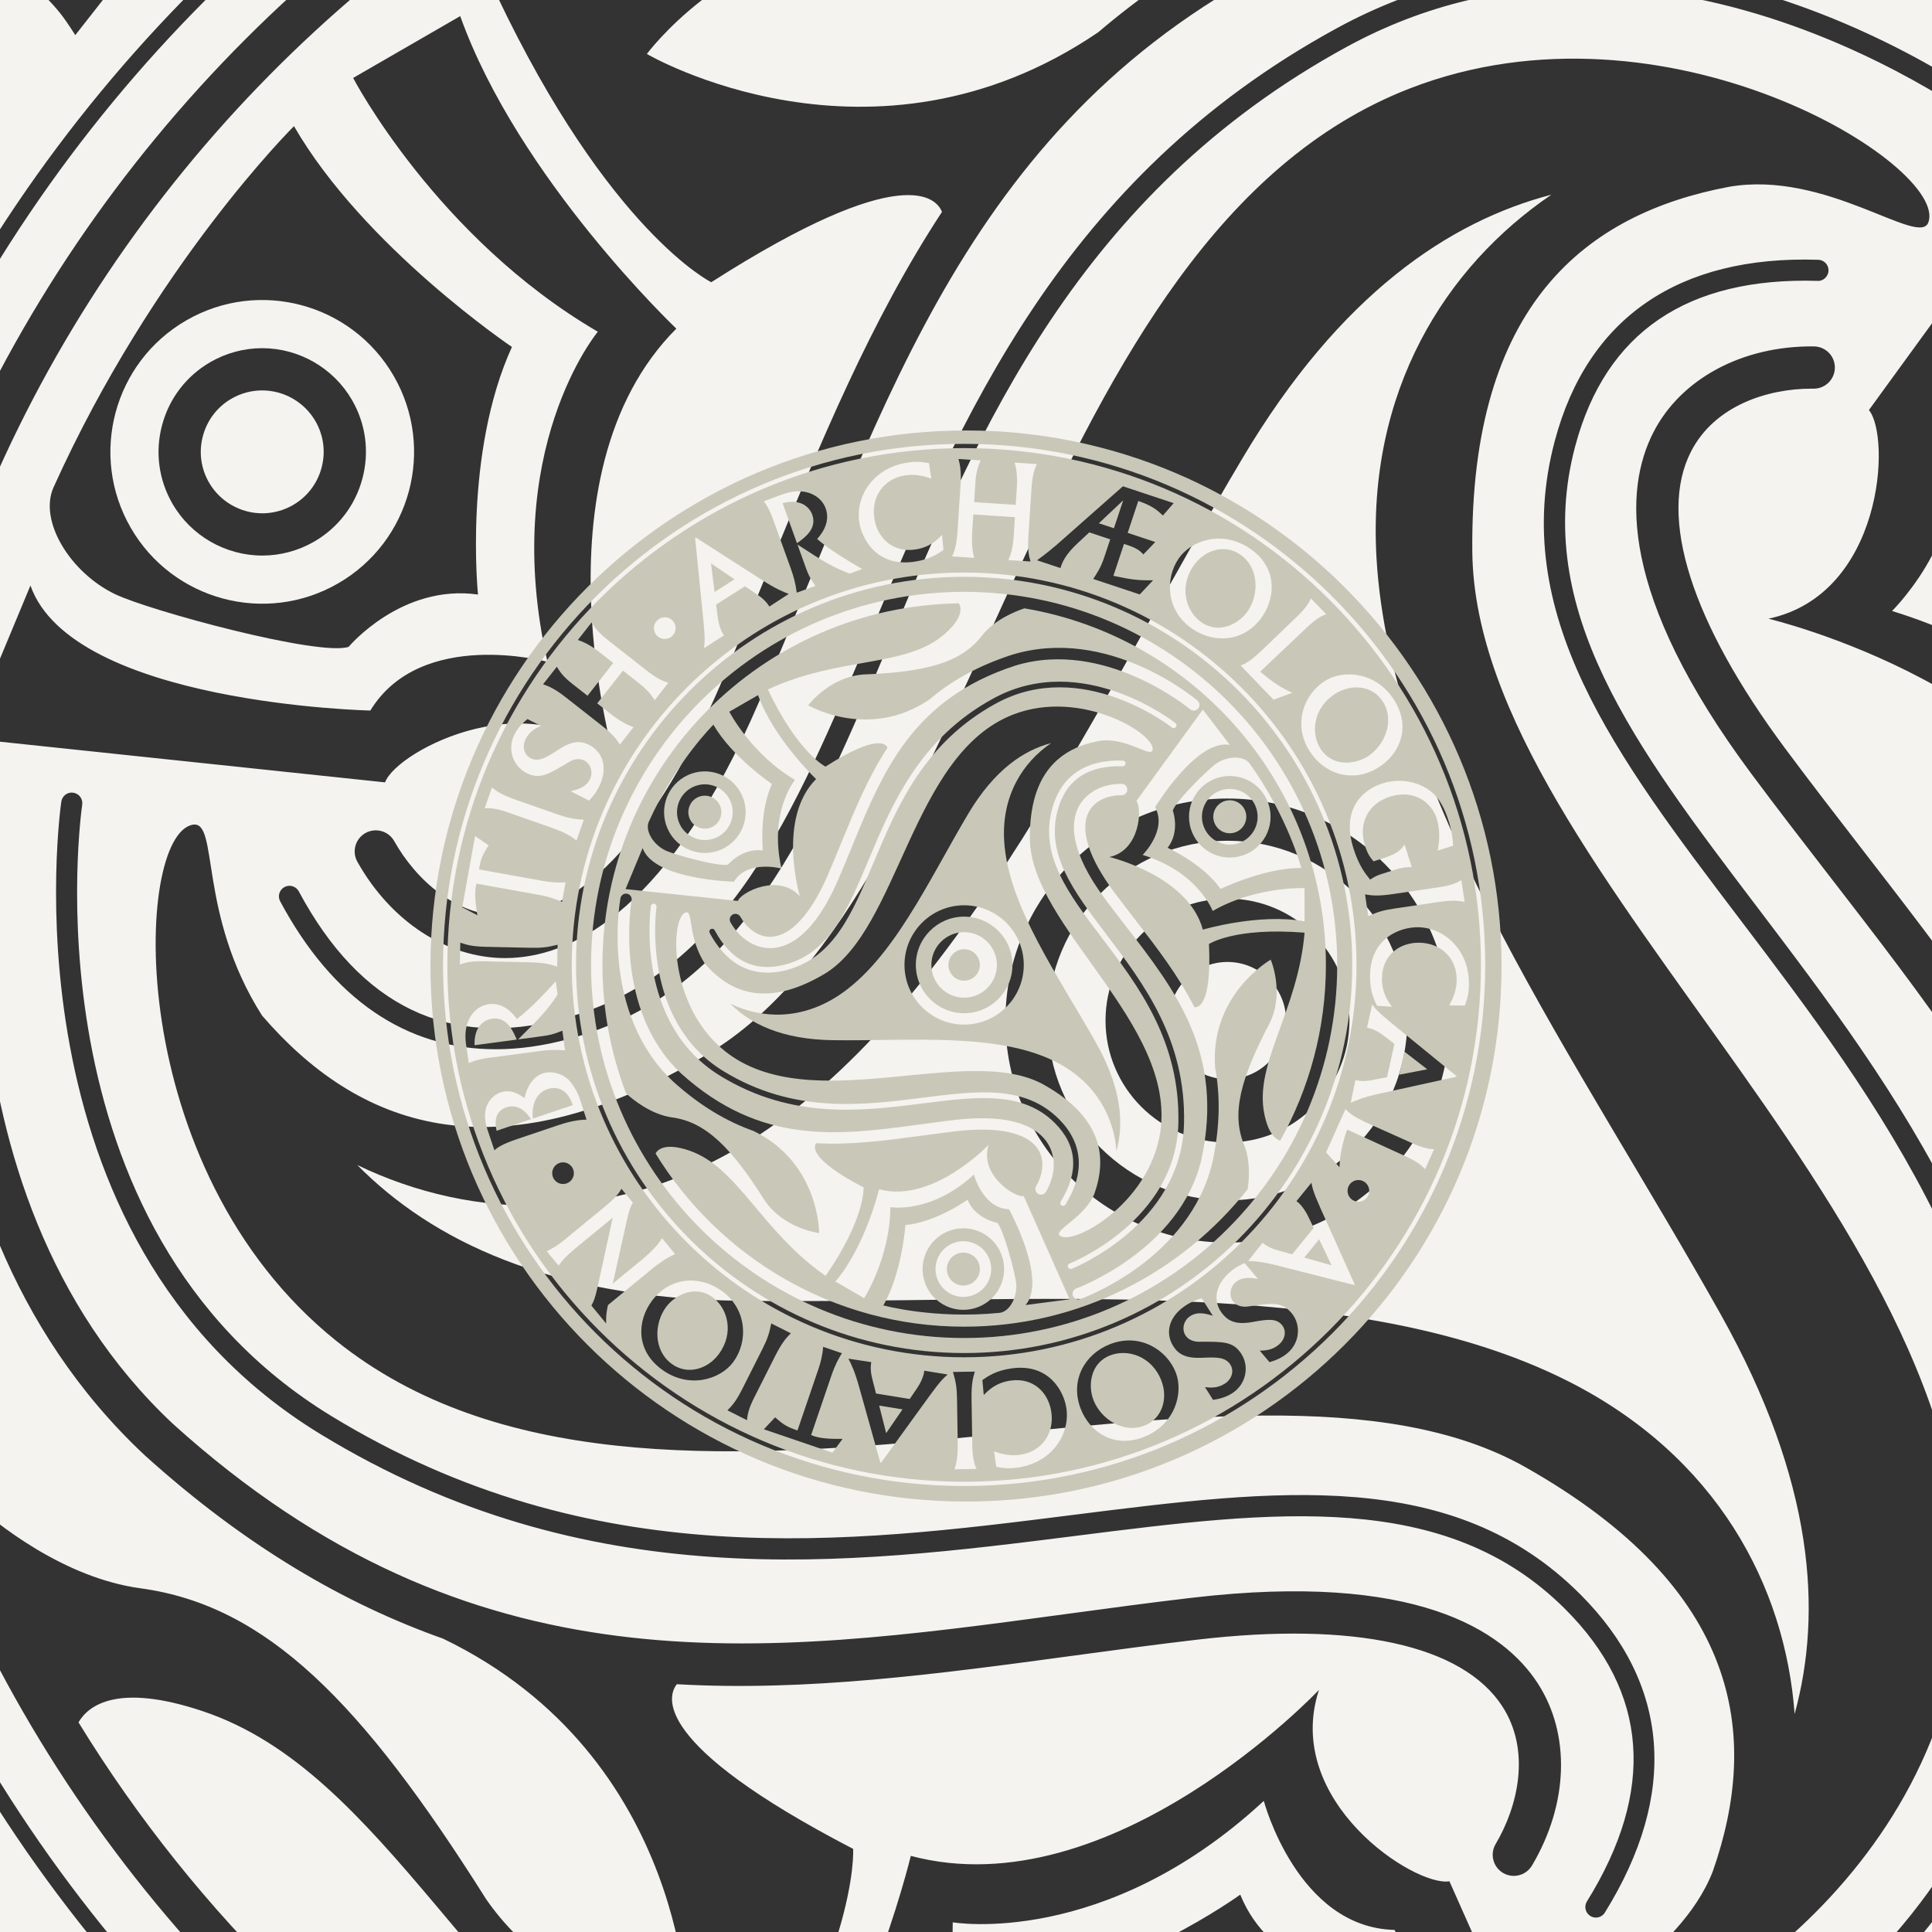
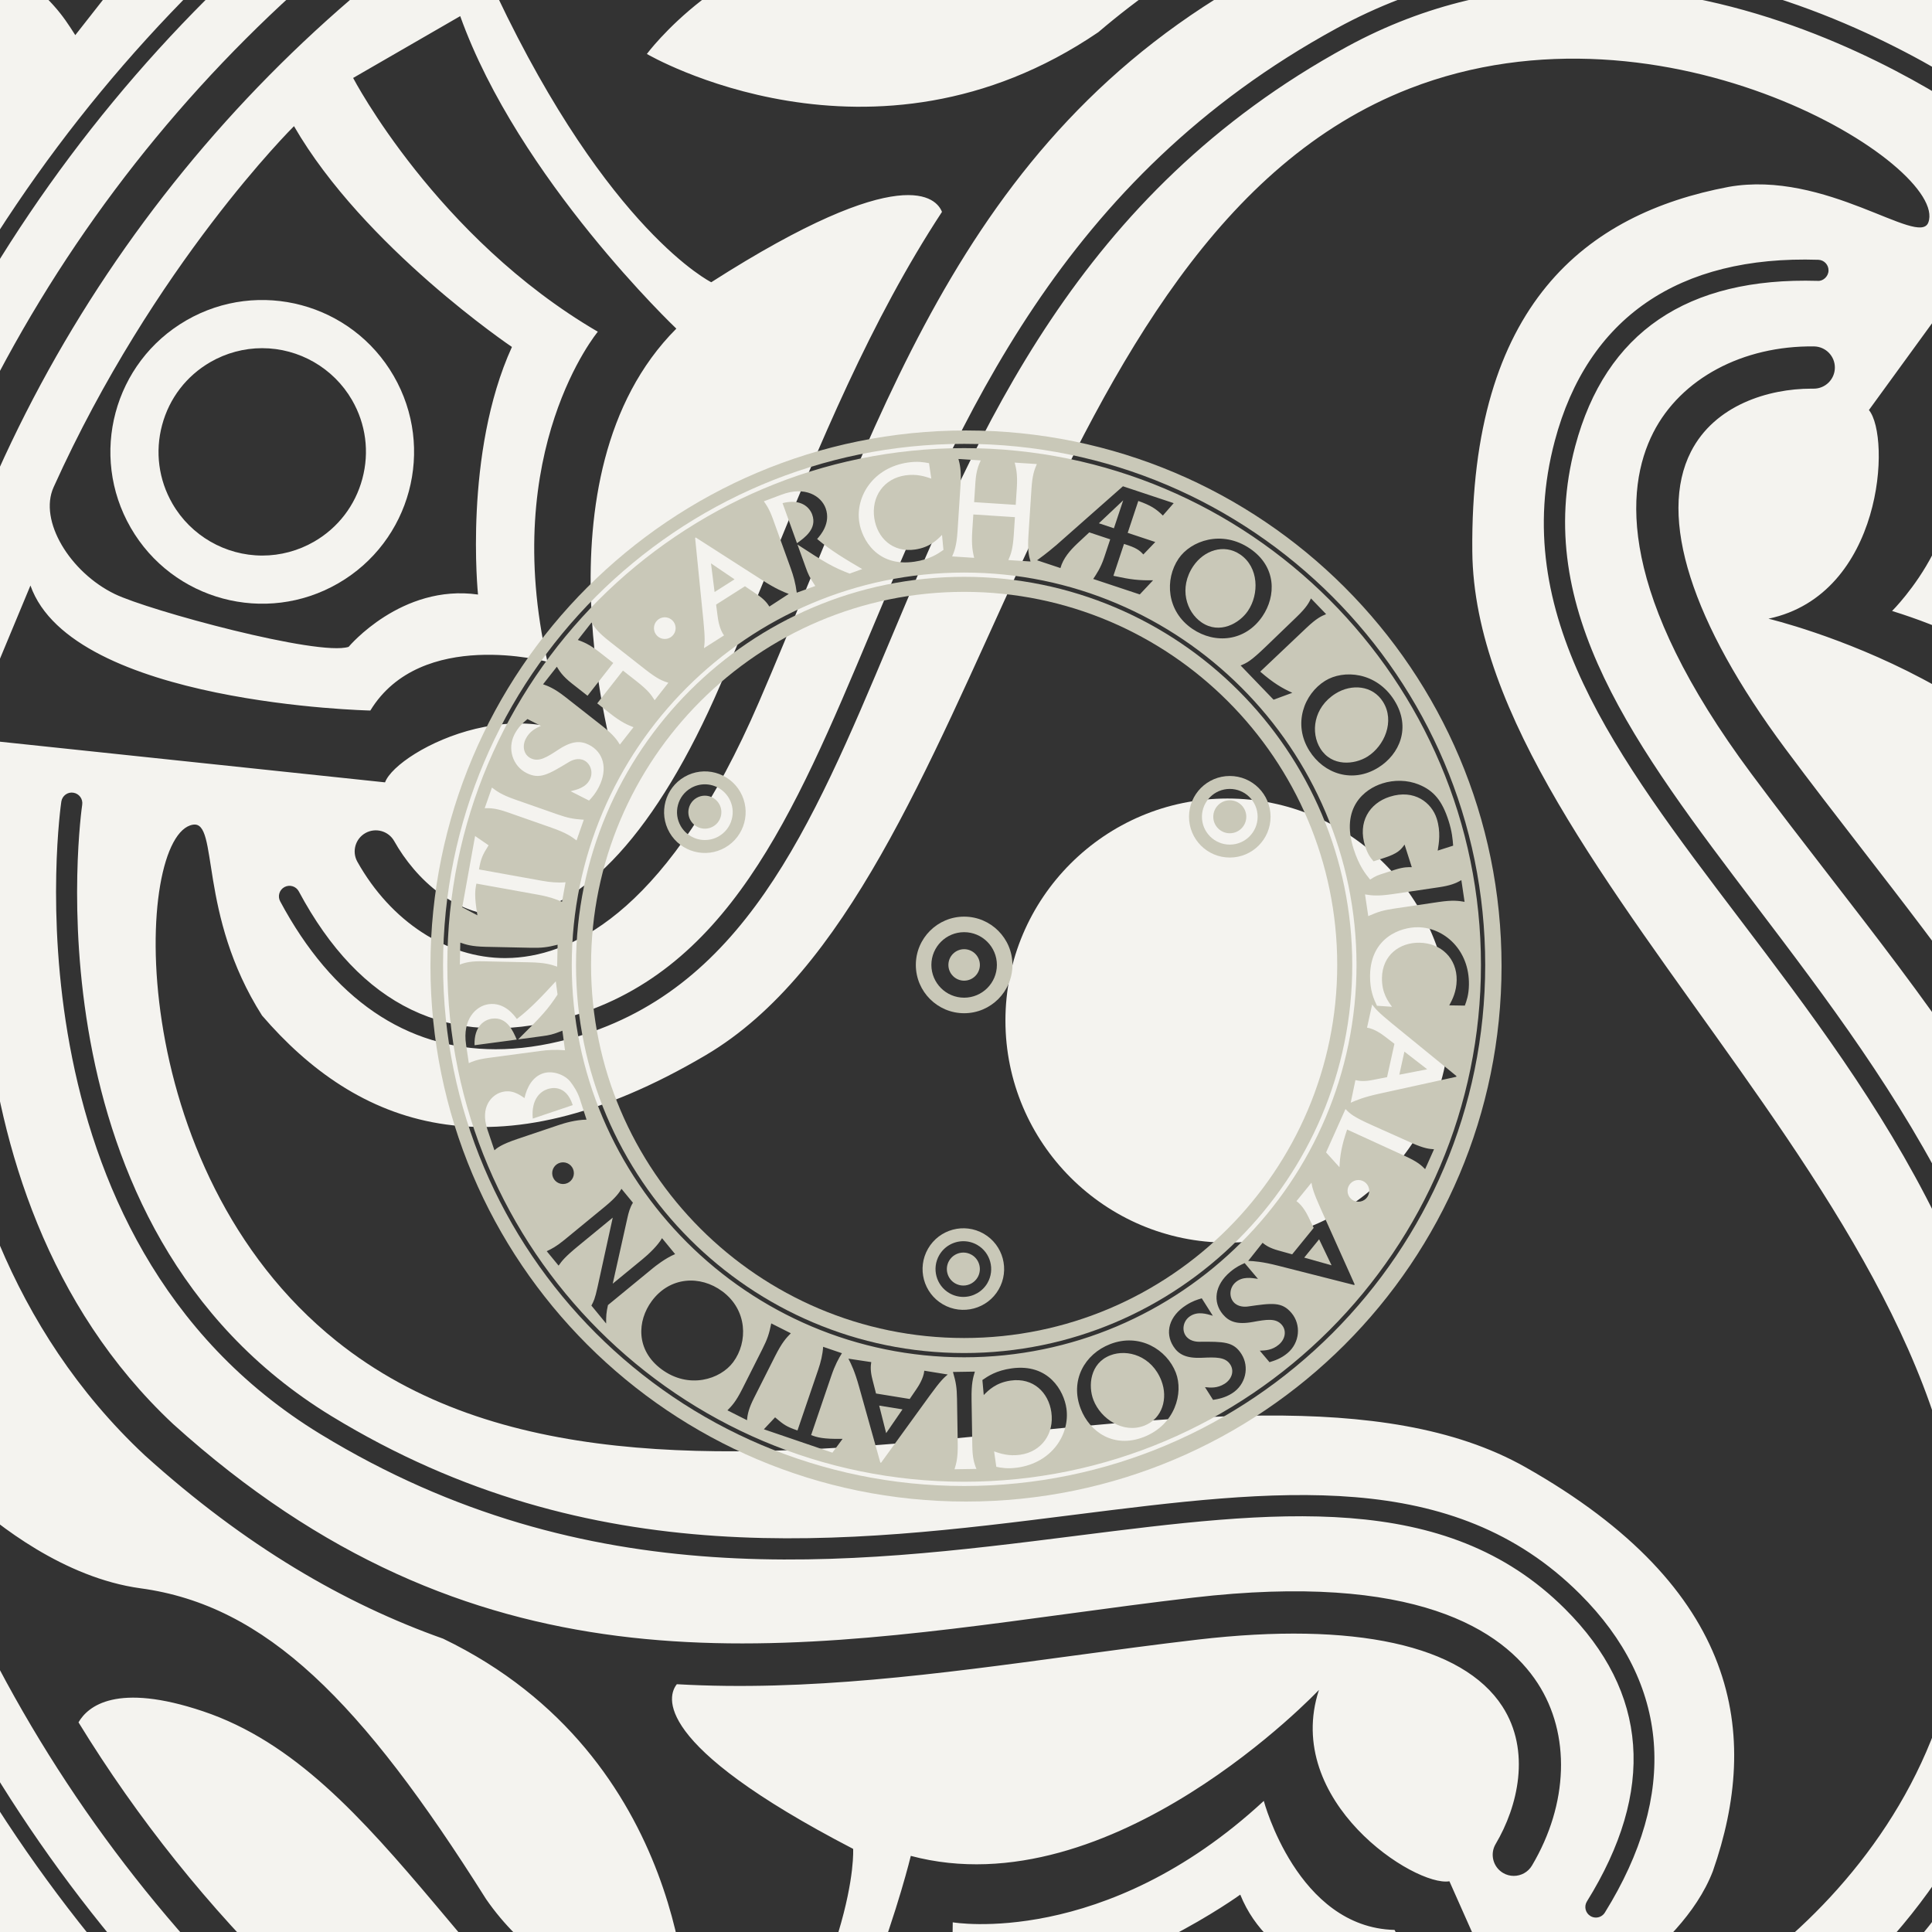
<svg xmlns="http://www.w3.org/2000/svg" viewBox="0 0 212.598 212.598">
  <rect x="0" y="0" width="212.598" height="212.598" fill="#333333" stroke="none" />
  <defs>
    <style>.cls-1{fill:#f4f3ef;}.cls-2{fill:#c9c8b8;}</style>
  </defs>
  <g id="Layer_3_copy">
    <path class="cls-1" d="M37.211,64.194c7.991-4.614,10.728-14.833,6.114-22.822-4.614-7.994-14.831-10.733-22.822-6.118-7.992,4.614-10.728,14.833-6.115,22.824,4.614,7.991,14.831,10.729,22.823,6.116ZM17.838,46.772c.788-2.946,2.677-5.406,5.315-6.929,1.733-1,3.701-1.529,5.693-1.529,4.067,0,7.858,2.186,9.89,5.707,1.524,2.637,1.929,5.711,1.139,8.656-.788,2.945-2.676,5.404-5.314,6.928-1.732,1-3.701,1.529-5.694,1.529-4.067,0-7.857-2.186-9.889-5.705-1.524-2.638-1.929-5.713-1.14-8.657Z" />
-     <path class="cls-1" d="M28.867,56.485c1.178,0,2.343-.313,3.37-.906,1.562-.903,2.681-2.361,3.147-4.106.468-1.745.228-3.566-.674-5.129-1.205-2.087-3.453-3.383-5.865-3.383-1.178,0-2.342.313-3.369.907-1.563.902-2.681,2.361-3.149,4.105-.468,1.745-.228,3.568.675,5.131,1.204,2.084,3.452,3.38,5.864,3.38Z" />
    <path class="cls-1" d="M-3.44,164.923c3.065,2.781,10.45,8.702,18.911,9.856,13.812,1.881,24.283,12.402,38.015,34.194,7.96,11.537,22.187,13.172,22.187,13.172,0,0,.199-28.744-26.914-41.826-10.846-3.844-21.752-10.175-32.842-20.189C-13.871,132.238-6.079,86.917-5.732,85.002c.229-1.263,1.439-2.098,2.698-1.873,1.262.227,2.101,1.435,1.876,2.698-.081.445-7.665,44.771,20.219,70.883,32.945,29.746,64.698,25.444,98.315,20.89,4.607-.624,9.239-1.252,13.896-1.794,24.451-2.85,34.133,3.556,37.943,9.429,3.629,5.595,3.385,13.277-.636,20.05-.435.732-1.207,1.138-2.001,1.138-.404,0-.812-.103-1.184-.325-1.103-.655-1.466-2.082-.812-3.184,2.439-4.11,3.913-10.246.733-15.149-4.375-6.746-16.278-9.351-33.505-7.344-4.63.54-9.231,1.163-13.811,1.784-14.76,2-29.171,3.942-43.52,3.126-.981,1.236-2.986,6.507,19.4,18.119,0,0,.813,12.532-15.559,36.238-26.522-18.496-35.928-44.645-55.976-51.377-9.515-3.196-12.672-.568-13.706,1.216,26.075,42.536,72.992,70.974,126.433,70.974,47.032,0,88.985-22.05,116.153-56.322.706-4.725,1.091-11.927-1.477-18.212-5.274-12.902-1.402-27.233,10.604-50.019,6.014-12.663.318-25.799.318-25.799,0,0-24.993,14.197-22.769,44.215,2.095,11.316,2.067,23.928-1.06,38.544-9.263,39.74-52.408,55.652-54.241,56.309-.259.093-.524.136-.785.136-.953,0-1.845-.59-2.187-1.535-.433-1.207.193-2.54,1.401-2.976.424-.151,42.604-15.743,51.277-52.949,9.289-43.407-10.313-68.755-31.07-95.593-2.843-3.677-5.7-7.372-8.499-11.133-14.696-19.753-13.987-31.336-10.806-37.574,3.031-5.94,9.845-9.567,17.683-9.474,1.284.016,2.312,1.069,2.296,2.353-.015,1.273-1.053,2.296-2.324,2.296-.08.001-.169-.001-.254-.001-4.742,0-10.647,1.816-13.26,6.938-3.653,7.161.038,18.77,10.393,32.688,2.782,3.739,5.622,7.411,8.447,11.065,9.115,11.784,18.005,23.296,24.472,36.131,1.563.232,7.125-.672,5.989-25.858,0,0,10.446-6.971,39.165-4.647-2.758,32.218-20.702,53.438-16.508,74.166,1.6,7.907,4.408,10.374,6.52,11.041,11.906-21.33,18.722-45.871,18.722-71.985,0-73.297-53.502-134.301-123.496-146.1-4.151,1.385-12.46,4.807-17.476,11.28-8.536,11.019-22.883,14.828-48.619,15.825-13.973,1.123-22.5,12.626-22.5,12.626,0,0,24.798,14.547,49.683-2.398,8.751-7.469,19.686-13.747,33.901-18.345,39.054-11.847,74.4,17.56,75.888,18.818.978.828,1.101,2.293.272,3.274-.827.98-2.293,1.104-3.274.275-.348-.292-34.946-29.023-71.496-17.93-42.235,13.66-54.388,43.311-67.251,74.704-1.762,4.301-3.533,8.622-5.393,12.927-9.757,22.602-20.143,27.78-27.139,28.144-.261.014-.527.021-.791.021-6.382,0-12.552-3.999-16.254-10.597-.628-1.119-.231-2.534.89-3.164,1.121-.626,2.535-.228,3.163.89,2.34,4.167,6.907,8.536,12.752,8.209,8.028-.418,16.236-9.418,23.112-25.344,1.847-4.278,3.607-8.573,5.358-12.849,5.649-13.784,11.173-27.236,19.054-39.257-.579-1.469-4.14-5.841-25.389,7.742,0,0-11.26-5.562-23.608-31.595,29.282-13.721,56.632-8.792,72.484-22.787,7.57-6.683,6.819-10.738,5.78-12.51C52.196-34.681-13.126,31.307-13.126,112.303c0,18.527,3.448,36.257,9.686,52.62ZM118.442,169c-25.183,3.179-53.726,6.779-83.182-11.191C-.191,136.182,6.676,88.679,6.749,88.201c.098-.633.692-1.076,1.324-.971.635.097,1.07.691.973,1.325-.07.462-6.691,46.459,27.424,67.27,28.763,17.549,56.88,14.003,81.682,10.868,22.378-2.823,41.702-5.26,55.702,8.706,9.906,9.881,10.855,22.005,2.745,35.062-.221.355-.6.549-.988.549-.208,0-.421-.057-.611-.175-.546-.339-.713-1.055-.375-1.6,7.579-12.203,6.768-23.034-2.411-32.191-13.198-13.167-32.001-10.797-53.771-8.046ZM149.607,254.835c-26.755,2.678-47.641-3.041-47.641-3.041,7.686-13.312,9.053-32.916,9.053-32.916,12.822-1.234,25.46-10.391,25.46-10.391,3.178,7.892,12.102,9.454,12.102,9.454,2.574,2.307,7.538,21.051,7.835,25.195.39,5.457-2.792,11.299-6.809,11.698ZM160.242,251.637c9.013-10.508-6.787-39.268-6.787-39.268-10.701-.257-14.386-14.197-14.386-14.197-17.543,16.237-34.229,13.361-34.229,13.361-.09,20.564-10.719,37.275-10.719,37.275l-11.784-6.801c12.302-14.502,17.888-37.786,17.888-37.786,22.128,5.9,44.911-18.262,44.911-18.262-3.995,12.263,10.585,21.698,14.357,21.057l18.796,42.272-18.048,2.347ZM200.011,30.907c-14.345-.425-23.33,5.656-26.672,18.184-4.804,18.013,6.653,33.111,19.919,50.592,15.344,20.219,32.736,43.137,31.901,77.631-1.006,41.515-45.576,59.317-46.026,59.492-.138.056-.281.08-.421.08-.465,0-.904-.281-1.083-.738-.232-.598.064-1.271.662-1.503.436-.171,43.579-17.435,44.546-57.386.815-33.681-16.315-56.254-31.429-76.17-13.635-17.967-25.411-33.485-20.312-52.596,3.604-13.519,13.625-20.405,28.992-19.906.64.021,1.145.557,1.123,1.199-.019.643-.605,1.174-1.199,1.123ZM190.202,20.568c-15.603,2.957-28.446,12.892-28.189,40.119.338,35.872,60.188,75.919,53.393,120.222-4.6,29.982-37.137,47.184-41.311,42.083-1.847-2.258,10.726-7.592,14.389-17.086,5.241-14.99,3.059-31.079-20.649-44.47-31.234-17.645-95.843,14.165-130.814-13.871-23.664-18.977-22.294-55.755-15.789-56.816,2.88-.472.5,9.831,7.602,20.999,10.361,12.036,25.385,18.193,48.839,4.355,30.898-18.228,35.653-90.086,77.42-106.353,28.265-11.006,59.431,8.569,57.099,14.736-1.03,2.729-11.281-5.819-21.988-3.919ZM252.015,29.772c15.692,21.832,21.181,42.78,21.181,42.78-15.37,0-33.031,8.619-33.031,8.619-7.479-10.486-21.728-16.855-21.728-16.855,5.246-6.697,2.137-15.206,2.137-15.206.711-3.384,14.462-17.055,17.902-19.386,4.531-3.067,11.183-3.23,13.539.048ZM232.868,7.704l11.055,14.456c-13.604-2.55-30.614,25.514-30.614,25.514,5.129,9.396-5.103,19.558-5.103,19.558,22.836,7.075,28.686,22.962,28.686,22.962,17.856-10.204,37.644-9.356,37.644-9.356v13.607c-18.709-3.401-41.667,3.402-41.667,3.402-5.954-22.111-38.268-29.764-38.268-29.764,12.617-2.67,13.494-20.016,11.055-22.961l27.213-37.419ZM61.965,112.093c18.003-4.845,25.348-22.315,33.854-42.544,9.838-23.399,20.989-49.92,51.281-66.442,36.454-19.889,74.161,9.811,74.537,10.112.501.402.581,1.134.179,1.634-.404.501-1.132.58-1.635.179-.363-.293-36.883-29.022-71.97-9.886-29.576,16.133-40.56,42.256-50.25,65.303-8.743,20.792-16.293,38.747-35.393,43.888-2.786.751-5.465,1.123-8.024,1.123-9.854,0-17.956-5.52-23.714-16.278-.302-.565-.09-1.27.477-1.572.566-.301,1.269-.09,1.572.476,6.779,12.665,16.562,17.38,29.084,14.007ZM5.896,53.618C16.956,29.11,32.351,13.882,32.351,13.882c7.686,13.31,23.982,24.297,23.982,24.297-5.343,11.721-3.732,27.245-3.732,27.245-8.425-1.194-14.238,5.755-14.238,5.755-3.286,1.075-22.001-4-25.739-5.815-4.921-2.39-8.389-8.067-6.727-11.746ZM3.35,64.429c4.593,13.058,37.402,13.758,37.402,13.758,5.572-9.139,19.489-5.361,19.489-5.361-5.291-23.311,5.543-36.324,5.543-36.324-17.765-10.361-26.925-27.924-26.925-27.924l11.783-6.804c6.41,17.905,23.782,34.388,23.782,34.388-16.172,16.212-6.642,48.022-6.642,48.022-8.621-9.59-24.083-1.679-25.413,1.907l-46.011-4.859,6.992-16.803Z" />
    <path class="cls-1" d="M135.072,271.307c87.675,0,159.006-71.328,159.006-159.004S222.747-46.7,135.072-46.7-23.932,24.628-23.932,112.303s71.329,159.004,159.005,159.004ZM135.072-40.542c84.28,0,152.844,68.565,152.844,152.845s-68.564,152.844-152.844,152.844S-17.774,196.583-17.774,112.303,50.791-40.542,135.072-40.542Z" />
    <path class="cls-1" d="M135.072-99.425C18.324-99.425-76.658-4.444-76.658,112.305s94.982,211.727,211.73,211.727,211.731-94.98,211.731-211.727S251.819-99.425,135.072-99.425ZM340.101,86.452c-2.423-.393-4.691-.81-10.636.071l-18.156,2.692c-4.473.662-6.688,1.314-10.673,3.087l-1.32-8.892c2.589.423,4.961.824,11.541-.151l18.786-2.785c4.473-.664,6.868-1.557,9.137-2.914l1.32,8.892ZM333.523,53.168c1.475,4.606,1.704,7.771,1.892,10.277l-6.33,2.027c.507-2.953,1.322-7.736-.413-13.153-2.058-6.432-9.085-12.165-19.264-8.908-8.304,2.658-13.189,10.416-10.062,20.189,1.103,3.443,2.181,4.717,3.455,6.263l4.205-1.345c5.872-1.88,7.036-3.479,8.507-5.514l2.965,9.267c-1.294-.032-3.227-.14-6.924,1.043l-4.505,1.443c-2.533.81-3.291,1.053-5.647,2.588-1.84-2.258-4.507-5.535-6.745-12.524-5.462-17.064,4.531-24.561,11.724-26.862,4.809-1.539,10.239-1.49,14.99.449,6.157,2.495,9.571,6.707,12.15,14.759ZM311.344,3.957c6.98,11.186,2.022,22.118-6.55,27.466-10.552,6.59-22.346,2.666-28.312-6.898-6.814-10.915-2.196-23.198,6.464-28.604,7.531-4.702,21.05-3.737,28.399,8.036ZM277.173-37.842l6.196,6.434c-2.047.864-3.829,1.621-8.118,5.675l-18.875,17.881c5.401,4.689,8.973,6.787,13.15,8.67l-7.686,2.826-13.5-14.016c2.54-1.043,4.056-1.691,10.338-7.739l12.675-12.207c4.138-3.982,5-5.846,5.82-7.523ZM252.151-58.284c10.913,7.404,10.8,19.41,5.127,27.77-6.986,10.297-19.357,11.48-28.684,5.15-10.649-7.225-11.398-20.328-5.666-28.777,4.986-7.35,17.736-11.936,29.223-4.143ZM172.614-59.488l27.522-24.303,20.791,6.91-4.435,5.083c-2.745-2.706-4.898-4.15-10.062-5.978l-4.345,13.068,11.303,3.758-4.888,5.099c-1.078-1.142-2.222-2.419-6.209-3.745l-1.715-.569-4.344,13.068c7.265,1.575,10.342,1.926,16.262,1.819l-5.461,5.806-19.074-6.341c1.345-2.019,3.091-4.576,4.5-8.815l2.465-7.417-8.578-2.852-4.872,4.544c-3.024,2.861-5.831,6.076-6.937,10.079l-9.588-3.188c3.983-2.879,6.957-5.421,7.663-6.026ZM132.357-65.2l1.258-19.428c.368-5.681-.355-8.499-.876-10.346l9.131.593c-.811,1.813-1.857,3.983-2.184,9.026l-.523,8.069,17.039,1.103.458-7.06c.354-5.467-.33-8.07-.883-10.239l9.078.587c-1.071,2.543-1.831,4.413-2.228,10.518l-1.193,18.419c-.426,6.582.136,8.591.835,10.982l-9.078-.589c1.008-2.386,1.819-4.201,2.231-10.57l.454-7.007-17.04-1.103-.427,6.583c-.408,6.317.229,8.809.769,11.19l-9.025-.584c.811-1.813,1.819-4.199,2.204-10.146ZM111.987-93.514c4.104-.61,6.649-.126,8.698.27l.936,6.315c-2.494-.867-5.999-2.016-10.683-1.322-8.787,1.303-13.977,8.741-12.675,17.53,1.194,8.051,7.486,14.217,16.748,12.843,6.051-.897,9.082-4.034,10.998-5.986l.589,6.152c-2.339,1.637-5.66,3.905-11.869,4.825-15.313,2.271-21.58-9.17-22.633-16.274-1.56-10.525,5.736-22.254,19.891-24.352ZM60.273-80.36c9.604-3.634,16.249.528,18.073,5.58,2.202,6.105-2.119,11.055-3.495,12.57,5.482,4.695,12.088,8.588,18.473,12.336l-5.154,1.859c-6.623-2.53-9.899-4.401-21.372-11.91l3.339,9.255c1.046,2.902,1.53,4.085,3.975,7.727l-7.606,2.743c-.533-3.99-1.327-6.815-2.501-10.067l-7.2-19.962c-1.589-4.404-2.929-6.239-3.799-7.395l7.268-2.735ZM25.13-62.808l27.044,17.35c5.766,3.711,8.706,4.867,11.049,5.773l-7.934,5.171c-.942-1.481-2.206-3.073-5.159-5.04l-4.859-3.278-11.806,7.508.607,4.72c.216,1.628.77,5.374,2.632,7.91l-8.215,5.223c.295-2.016.512-3.856-.216-11.147l-3.411-34.017.27-.172ZM135.072-48.443c88.637,0,160.749,72.111,160.749,160.746s-72.112,160.746-160.749,160.746S-25.675,200.94-25.675,112.303,46.435-48.443,135.072-48.443ZM12.439-30.121c2.456,0,4.446,1.991,4.446,4.445,0,2.456-1.99,4.446-4.446,4.446s-4.445-1.99-4.445-4.446c0-2.454,1.99-4.445,4.445-4.445ZM-31.783-9.865c1.037,1.692,2.236,3.783,6.211,6.903l6.36,4.99,10.54-13.431-5.565-4.368c-4.309-3.382-6.844-4.288-8.944-5.058l5.615-7.155c1.492,2.321,2.605,4.004,7.416,7.78L4.37-8.809c5.187,4.072,7.162,4.742,9.529,5.518l-5.615,7.156C6.885,1.685,5.848-.009.826-3.949l-5.523-4.335L-15.237,5.148l5.189,4.072C-5.068,13.127-2.651,14.01-.383,14.911l-5.584,7.113c-1.037-1.694-2.436-3.873-7.122-7.551L-28.404,2.456c-4.476-3.514-7.211-4.51-9.027-5.125l5.649-7.196ZM-49.181,17.924c1.632-3.226,3.781-4.999,5.357-6.348l5.504,2.785c-2.026.942-4.6,2.142-6.208,5.32-1.56,3.085-.793,6.512,2.007,7.929,3.367,1.704,6.635-.396,11.455-3.56,5.534-3.636,9.053-3.642,12.469-1.915,5.884,2.977,7.825,9.74,4.056,17.189-1.415,2.8-2.73,4.221-4.045,5.641l-7.543-3.817c2.666-.677,6.189-1.516,7.847-4.789,1.559-3.085.221-6.564-2.293-7.836-2.467-1.248-5.017-.096-6.209.612-8.587,5.19-12.02,7.268-17.429,4.53-5.645-2.856-7.919-9.906-4.966-15.742ZM-58.378,39.635c1.962,1.476,3.773,2.901,9.442,4.887l17.311,6.068c4.264,1.494,6.527,1.95,10.878,2.235l-2.973,8.48c-2.094-1.579-4.005-3.037-10.276-5.236l-17.913-6.279c-4.265-1.496-6.8-1.819-9.442-1.676l2.973-8.48ZM-65.277,59.487l5.529,3.805c-2.501,3.981-3.122,5.328-3.943,9.881l25.908,4.669c3.141.567,6.38.88,9.566.59l-1.443,8.007c-2.356-1.018-5.141-2.06-9.798-2.9l-25.279-4.556c-.524,2.608-.939,4.91.415,12.99l-6.218-3.283,5.264-29.203ZM-71.334,103.17c2.323.794,4.487,1.584,10.492,1.712l18.337.391c4.519.097,6.811-.173,11.036-1.253l-.192,8.983c-2.482-.85-4.751-1.643-11.394-1.785l-18.978-.405c-4.517-.097-7.026.381-9.493,1.339l.192-8.983ZM-68.983,144.862c-1.52-10.148,3.95-15.762,9.272-16.475,6.428-.861,10.352,4.407,11.54,6.072,5.745-4.363,10.946-9.995,15.955-15.439l.727,5.427c-3.872,5.936-6.392,8.741-16.153,18.362l9.748-1.305c3.056-.409,4.312-.632,8.388-2.249l1.072,8.009c-4.013-.322-6.939-.144-10.364.315l-21.025,2.815c-4.636.621-6.712,1.543-8.025,2.148l-1.136-7.68ZM-57.363,188.237l-2.854-8.466c-3.177-9.422,1.887-14.046,5.313-15.202,4.486-1.512,7.737.815,9.862,2.288.976-4.427,3.299-8.689,7.532-10.116,4.182-1.41,9.168.726,11.245,3.392,1.468,1.863,3.075,4.463,3.857,6.95l2.787,8.599c-4.523.066-9.059,1.427-11.277,2.174l-16.98,5.724c-6.852,2.31-8.396,3.728-9.485,4.656ZM-24.804,197.621c0,2.455-1.99,4.445-4.446,4.445s-4.445-1.99-4.445-4.445,1.99-4.446,4.445-4.446,4.446,1.991,4.446,4.446ZM-11.59,259.211l-6.041-7.354c.924-1.725,1.429-2.619,2.519-7.576l6.228-28.446-14.015,11.512c-5.671,4.657-6.806,6.209-8.169,8.154l-4.861-5.917c1.983-.939,3.929-1.92,7.218-4.621l16.562-13.604c4.767-3.915,5.938-5.841,6.841-7.34l4.692,5.711c-1.205,1.885-1.799,4.095-2.277,6.277l-5.999,26.882,12.164-9.99c2.714-2.228,6.3-5.656,8.03-8.66l5.368,6.534c-4.016,1.648-8.406,5.184-8.982,5.657l-18.534,15.223c-.677,3.032-.782,4.496-.743,7.559ZM11.104,277.961c-10.606-7.846-10.004-19.84-3.995-27.965,7.402-10.008,19.812-10.686,28.878-3.98,10.349,7.654,10.564,20.782,4.491,28.993-5.281,7.142-18.213,11.206-29.374,2.952ZM46.124,298.822l-8.024-4.045c1.718-1.754,3.365-3.365,6.07-8.731l8.257-16.385c2.034-4.034,2.779-6.22,3.625-10.498l8.025,4.047c-1.838,1.873-3.532,3.579-6.524,9.515l-8.545,16.951c-2.035,4.036-2.685,6.507-2.884,9.146ZM81.108,312.123l-28.078-9.578,4.59-4.894c3.56,3.067,4.799,3.883,9.177,5.377l8.494-24.907c1.03-3.021,1.826-6.174,2.016-9.368l7.698,2.626c-1.36,2.177-2.807,4.773-4.334,9.25l-8.289,24.304c2.499.907,4.712,1.663,12.9,1.536l-4.175,5.654ZM121.106,288.567l-20.052,27.665-.314-.05-8.666-30.922c-1.838-6.6-3.265-9.416-4.412-11.649l9.359,1.408c-.281,1.732-.394,3.762.503,7.191l1.449,5.675,13.803,2.24,2.683-3.928c.92-1.361,2.995-4.524,3.287-7.654l9.604,1.557c-1.558,1.311-2.942,2.538-7.243,8.466ZM131.131,318.922c.707-2.352,1.417-4.542,1.32-10.547l-.293-18.34c-.072-4.518-.429-6.796-1.665-10.977l8.983-.145c-.757,2.512-1.465,4.808-1.358,11.452l.304,18.974c.072,4.518.643,7.008,1.693,9.44l-8.984.142ZM156.946,318.239c-4.107.583-6.649.086-8.696-.324l-.897-6.317c2.489.881,5.986,2.05,10.672,1.384,8.794-1.251,14.028-8.656,12.778-17.45-1.145-8.057-7.399-14.26-16.666-12.943-6.056.86-9.105,3.98-11.031,5.92l-.553-6.153c2.349-1.624,5.682-3.87,11.896-4.753,15.322-2.175,21.52,9.299,22.529,16.407,1.497,10.532-5.869,22.214-20.033,24.229ZM208.591,305.733c-12.293,4.766-22.105-2.151-25.755-11.569-4.497-11.601,1.562-22.447,12.072-26.52,11.996-4.652,23.2,2.181,26.889,11.701,3.21,8.278-.266,21.374-13.206,26.389ZM244.904,287.776c-3.052,1.939-5.805,2.365-7.848,2.719l-3.308-5.209c2.224.227,5.051.512,8.058-1.4,2.917-1.851,4.01-5.192,2.328-7.841-2.023-3.188-5.907-3.051-11.666-2.794-6.615.294-9.644-1.499-11.695-4.73-3.537-5.569-1.747-12.375,5.299-16.854,2.65-1.68,4.505-2.231,6.362-2.777l4.531,7.137c-2.637-.784-6.094-1.862-9.193.104-2.915,1.855-3.544,5.529-2.032,7.906,1.481,2.337,4.263,2.652,5.652,2.652,10.031-.073,14.046-.099,17.296,5.017,3.393,5.343,1.741,12.565-3.781,16.07ZM267.592,271.307c-2.764,2.334-5.434,3.125-7.412,3.749l-3.978-4.712c2.231-.078,5.071-.173,7.794-2.475,2.641-2.229,3.272-5.682,1.251-8.081-2.434-2.883-6.263-2.229-11.934-1.201-6.516,1.186-9.757-.183-12.226-3.108-4.252-5.04-3.397-12.025,2.985-17.406,2.395-2.022,4.162-2.816,5.928-3.609l5.451,6.459c-2.719-.419-6.291-1.024-9.094,1.343-2.641,2.229-2.769,5.952-.95,8.105,1.784,2.114,4.578,2.049,5.954,1.864,9.93-1.423,13.901-1.993,17.812,2.641,4.079,4.833,3.419,12.215-1.581,16.43ZM294.868,243.444l-31.12-7.905c-6.638-1.698-9.792-1.865-12.299-1.985l5.889-7.407c1.361,1.108,3.062,2.217,6.483,3.15l5.643,1.573,8.82-10.846-2.065-4.285c-.719-1.475-2.425-4.853-4.995-6.665l6.14-7.547c.358,2.004.732,3.816,3.725,10.499l13.979,31.172-.201.246ZM296.594,209.312c-2.456,0-4.447-1.99-4.447-4.446,0-2.454,1.991-4.447,4.447-4.447s4.447,1.992,4.447,4.447c0,2.456-1.991,4.446-4.447,4.446ZM323.93,195.971c-1.568-1.577-2.937-2.946-8.304-5.408l-23.652-10.824c-2.328,6.766-2.941,10.865-3.127,15.443l-5.496-6.075,7.954-17.768c1.918,1.965,3.088,3.13,11.049,6.695l16.07,7.196c5.244,2.347,7.295,2.45,9.157,2.586l-3.65,8.155ZM336.691,158.128l-31.366,6.89c-6.695,1.46-9.589,2.725-11.882,3.743l1.939-9.264c1.715.379,3.732.608,7.209-.093l5.749-1.124,3.021-13.652-3.766-2.905c-1.304-.996-4.347-3.248-7.455-3.718l2.101-9.501c1.218,1.631,2.367,3.083,8.04,7.715l26.477,21.598-.067.31ZM333.819,128.868c1.259-2.318,2.963-5.588,3.036-10.319.143-8.877-6.349-15.201-15.225-15.343-8.133-.131-15.234,5.072-15.383,14.427-.099,6.113,2.505,9.61,4.116,11.815l-6.159-.417c-1.235-2.572-2.933-6.215-2.833-12.487.251-15.468,12.545-19.79,19.722-19.675,10.632.169,21.013,9.269,20.784,23.567-.067,4.145-.957,6.577-1.678,8.534l-6.38-.103Z" />
    <path class="cls-1" d="M135.839-106.66C14.665-106.66-83.564-8.431-83.564,112.743S14.665,332.147,135.839,332.147s219.404-98.231,219.404-219.405-98.23-219.402-219.404-219.402ZM135.072,325.774c-117.71,0-213.473-95.762-213.473-213.47S17.363-101.168,135.072-101.168,348.546-5.405,348.546,112.305s-95.764,213.47-213.473,213.47Z" />
-     <path class="cls-1" d="M136.737,50.4c-16.215,27.251-30.803,59.796-53.197,74.486-15.37,10.082-31.498,9.458-44.225,3.314,8.156,8.247,21.064,14.658,42.083,14.937,31.706.417,67.187-3.223,91.105,8.825,16.417,8.27,23.938,22.55,24.979,36.644,3.067-11.187,2.166-25.572-8.104-43.916-15.491-27.667-36.383-56.572-37.909-83.312-1.045-18.352,7.56-32.006,19.247-39.957-11.222,2.938-23.229,10.91-33.98,28.979ZM159.506,112.303c0,13.473-10.961,24.434-24.434,24.434s-24.434-10.961-24.434-24.434,10.961-24.433,24.434-24.433,24.434,10.961,24.434,24.433Z" />
+     <path class="cls-1" d="M136.737,50.4ZM159.506,112.303c0,13.473-10.961,24.434-24.434,24.434s-24.434-10.961-24.434-24.434,10.961-24.433,24.434-24.433,24.434,10.961,24.434,24.433Z" />
    <path class="cls-1" d="M115.286,112.303c0,10.91,8.876,19.786,19.786,19.786s19.786-8.876,19.786-19.786-8.877-19.785-19.786-19.785-19.786,8.875-19.786,19.785ZM148.493,112.303c0,7.4-6.021,13.421-13.421,13.421s-13.42-6.021-13.42-13.421,6.02-13.42,13.42-13.42,13.421,6.021,13.421,13.42Z" />
    <path class="cls-1" d="M128.625,112.303c0,3.557,2.892,6.449,6.447,6.449s6.45-2.892,6.45-6.449-2.894-6.449-6.45-6.449-6.447,2.893-6.447,6.449Z" />
  </g>
  <g id="Layer_3">
    <polygon class="cls-2" points="97.513 157.704 99.311 155.088 96.746 154.673 97.513 157.704" />
    <polygon class="cls-2" points="80.828 63.749 78.237 61.993 78.633 65.145 80.828 63.749" />
-     <path class="cls-2" d="M55.708,121.857c-1.151.388-1.337,1.445-1.062,2.574l3.79-1.278c-.654-1-1.551-1.693-2.728-1.296Z" />
    <path class="cls-2" d="M79.808,93.259c2.146-1.239,2.881-3.984,1.642-6.13-1.239-2.147-3.984-2.883-6.13-1.643-2.147,1.239-2.881,3.984-1.642,6.13,1.239,2.146,3.984,2.882,6.13,1.643ZM74.604,88.579c.212-.791.719-1.452,1.427-1.861.466-.269.994-.411,1.529-.411,1.093,0,2.111.587,2.656,1.533.409.708.518,1.534.306,2.325-.212.791-.719,1.452-1.427,1.861-.465.269-.994.411-1.529.411-1.093,0-2.11-.587-2.656-1.532-.409-.709-.518-1.535-.306-2.325Z" />
    <path class="cls-2" d="M89.378,56.631c-.272-.753-1.178-1.792-3.267-1.267l1.59,4.408c.857-.613,2.234-1.595,1.676-3.141Z" />
    <path class="cls-2" d="M77.567,91.188c.316,0,.629-.084.905-.243.42-.242.72-.634.845-1.103.126-.469.061-.958-.181-1.378-.324-.561-.927-.909-1.575-.909-.317,0-.629.084-.905.244-.42.242-.72.634-.846,1.103-.126.469-.061.958.181,1.378.323.56.927.908,1.575.908Z" />
    <path class="cls-2" d="M106.916,138.076c-.276-.16-.589-.244-.905-.244-.648,0-1.252.348-1.575.908-.501.867-.203,1.98.664,2.48.276.159.589.243.905.243.648,0,1.252-.348,1.576-.908.5-.867.203-1.98-.664-2.479Z" />
    <path class="cls-2" d="M54.147,112.094c-.792.106-2.0.772-1.928,2.923l4.642-.622c-.417-.967-1.087-2.52-2.714-2.302Z" />
    <path class="cls-2" d="M60.245,119.846c-.758.255-1.808,1.076-1.62,3.244l4.398-1.483c-.749-2.355-2.441-1.875-2.779-1.761Z" />
-     <path class="cls-2" d="M68.889,120.315c.823.747,2.807,2.337,5.079,2.647,3.71.505,6.522,3.331,10.211,9.184,2.138,3.099,5.959,3.538,5.959,3.538,0,0,.053-7.721-7.229-11.235-2.913-1.032-5.843-2.733-8.821-5.423-8.001-7.492-5.908-19.665-5.815-20.179.061-.339.387-.564.725-.503.339.061.564.385.504.725-.022.119-2.059,12.025,5.431,19.039,8.849,7.99,17.378,6.834,26.407,5.611,1.238-.168,2.482-.336,3.732-.482,6.567-.765,9.168.955,10.191,2.533.975,1.503.909,3.566-.171,5.385-.117.197-.324.306-.537.306-.108,0-.218-.028-.318-.087-.296-.176-.394-.559-.218-.855.655-1.104,1.051-2.752.197-4.069-1.175-1.812-4.372-2.512-8.999-1.972-1.244.145-2.479.312-3.709.479-3.965.537-7.835,1.059-11.69.84-.263.332-.802,1.748,5.211,4.867,0,0,.218,3.366-4.179,9.734-7.124-4.968-9.65-11.992-15.035-13.8-2.556-.859-3.404-.152-3.681.327,7.004,11.425,19.605,19.063,33.96,19.063,12.633,0,23.901-5.923,31.198-15.128.19-1.269.293-3.204-.397-4.892-1.417-3.466-.377-7.315,2.848-13.435,1.615-3.401.085-6.929.085-6.929,0,0-6.713,3.813-6.116,11.876.563,3.04.555,6.427-.285,10.353-2.488,10.674-14.077,14.948-14.569,15.124-.07.025-.141.036-.211.036-.256,0-.496-.158-.587-.412-.116-.324.052-.682.376-.799.114-.041,11.443-4.229,13.773-14.222,2.495-11.659-2.77-18.468-8.345-25.676-.764-.988-1.531-1.98-2.283-2.99-3.947-5.306-3.757-8.417-2.902-10.092.814-1.595,2.644-2.57,4.75-2.545.345.004.621.287.617.632-.004.342-.283.617-.624.617-.021 0-.045-0-.068-0-1.274,0-2.86.488-3.562,1.863-.981,1.923.01,5.042,2.792,8.78.747,1.004,1.51,1.99,2.269,2.972,2.448,3.165,4.836,6.257,6.573,9.705.42.062,1.914-.18,1.609-6.946,0,0,2.806-1.872,10.52-1.248-.741,8.654-5.561,14.354-4.434,19.921.43,2.124,1.184,2.786,1.751,2.966,3.198-5.729,5.029-12.321,5.029-19.335,0-19.688-14.371-36.073-33.171-39.242-1.115.372-3.347,1.291-4.694,3.03-2.293,2.96-6.146,3.983-13.059,4.25-3.753.302-6.043,3.391-6.043,3.391,0,0,6.661,3.907,13.345-.644,2.35-2.006,5.288-3.692,9.106-4.927,10.49-3.182,19.984,4.716,20.383,5.054.263.222.296.616.073.879-.222.263-.616.296-.879.074-.093-.078-9.386-7.796-19.204-4.816-11.344,3.669-14.608,11.633-18.064,20.066-.473,1.155-.949,2.316-1.448,3.472-2.621,6.071-5.41,7.462-7.289,7.559-.07.004-.141.005-.212.005-1.714,0-3.371-1.074-4.366-2.846-.169-.3-.062-.681.239-.85.301-.168.681-.061.85.239.628,1.119,1.855,2.293,3.425,2.205,2.156-.112,4.361-2.53,6.208-6.807.496-1.149.969-2.303,1.439-3.451,1.517-3.702,3.001-7.316,5.118-10.544-.155-.395-1.112-1.569-6.819,2.08,0,0-3.025-1.494-6.341-8.486,7.865-3.686,15.211-2.361,19.469-6.121,2.033-1.795,1.832-2.884,1.553-3.36-21.683.311-39.228,18.035-39.228,39.791,0,4.976.926,9.739,2.602,14.134ZM101.627,121.41c-6.764.854-14.431,1.821-22.343-3.006-9.522-5.809-7.678-18.568-7.658-18.697.026-.17.186-.289.356-.261.171.026.287.186.261.356-.019.124-1.797,12.479,7.366,18.069,7.726,4.714,15.278,3.761,21.94,2.919,6.011-.758,11.201-1.413,14.961,2.338,2.661,2.654,2.916,5.911.737,9.418-.059.095-.161.148-.265.148-.056,0-.113-.015-.164-.047-.147-.091-.191-.283-.101-.43,2.036-3.278,1.818-6.187-.648-8.646-3.545-3.537-8.595-2.9-14.443-2.161ZM109.997,144.465c-7.186.719-12.796-.817-12.796-.817,2.064-3.575,2.432-8.841,2.432-8.841,3.444-.332,6.838-2.791,6.838-2.791.854,2.12,3.251,2.539,3.251,2.539.692.62,2.025,5.654,2.104,6.767.105,1.466-.75,3.035-1.829,3.142ZM112.854,143.606c2.421-2.823-1.823-10.547-1.823-10.547-2.874-.069-3.864-3.813-3.864-3.813-4.712,4.361-9.194,3.589-9.194,3.589-.024,5.523-2.879,10.012-2.879,10.012l-3.165-1.827c3.304-3.895,4.805-10.149,4.805-10.149,5.943,1.585,12.063-4.905,12.063-4.905-1.073,3.294,2.843,5.828,3.856,5.656l5.049,11.354-4.848.63ZM123.536,84.318c-3.853-.114-6.266,1.519-7.164,4.884-1.29,4.838,1.787,8.894,5.35,13.589,4.121,5.431,8.793,11.587,8.568,20.852-.27,11.151-12.242,15.932-12.363,15.979-.037.015-.075.021-.113.021-.125,0-.243-.075-.291-.198-.062-.161.017-.341.178-.404.117-.046,11.705-4.683,11.965-15.414.219-9.047-4.382-15.11-8.442-20.459-3.662-4.826-6.825-8.994-5.456-14.127.968-3.631,3.66-5.481,7.787-5.347.172.005.307.15.302.322-.005.173-.163.315-.322.302ZM120.901,81.541c-4.191.794-7.641,3.463-7.572,10.776.091,9.635,16.166,20.392,14.341,32.292-1.236,8.053-9.975,12.674-11.096,11.303-.496-.607,2.881-2.039,3.865-4.589,1.408-4.026.822-8.348-5.546-11.944-8.389-4.739-25.743,3.805-35.137-3.726-6.356-5.097-5.988-14.976-4.241-15.261.774-.127.134,2.64,2.042,5.64,2.783,3.233,6.818,4.886,13.118,1.17,8.299-4.896,9.576-24.197,20.795-28.566,7.592-2.956,15.963,2.302,15.337,3.958-.277.733-3.03-1.563-5.906-1.053ZM137.504,84.013c4.215,5.864,5.689,11.491,5.689,11.491-4.128,0-8.872,2.315-8.872,2.315-2.009-2.817-5.836-4.527-5.836-4.527,1.409-1.799.574-4.084.574-4.084.191-.909,3.884-4.581,4.809-5.207,1.217-.824,3.004-.868,3.636.013ZM132.361,78.086l2.969,3.883c-3.654-.685-8.223,6.853-8.223,6.853,1.378,2.524-1.371,5.253-1.371,5.253,6.134,1.9,7.705,6.168,7.705,6.168,4.796-2.741,10.111-2.513,10.111-2.513v3.655c-5.025-.914-11.192.914-11.192.914-1.599-5.939-10.279-7.995-10.279-7.995,3.389-.717,3.624-5.376,2.969-6.167l7.309-10.051ZM86.457,106.124c4.835-1.301,6.809-5.994,9.093-11.427,2.643-6.285,5.638-13.409,13.774-17.846,9.792-5.342,19.92,2.635,20.02,2.716.135.108.156.304.048.439-.108.135-.304.156-.439.048-.098-.079-9.907-7.795-19.331-2.655-7.944,4.333-10.894,11.35-13.497,17.541-2.348,5.585-4.376,10.407-9.507,11.788-.748.202-1.468.302-2.155.302-2.647,0-4.823-1.483-6.37-4.372-.081-.152-.024-.341.128-.422.152-.081.341-.024.422.128,1.821,3.402,4.449,4.668,7.812,3.762ZM71.397,90.418c2.971-6.583,7.106-10.673,7.106-10.673,2.064,3.575,6.441,6.526,6.441,6.526-1.435,3.148-1.002,7.318-1.002,7.318-2.263-.321-3.824,1.546-3.824,1.546-.883.289-5.91-1.074-6.914-1.562-1.322-.642-2.253-2.167-1.807-3.155ZM70.713,93.322c1.234,3.507,10.046,3.695,10.046,3.695,1.497-2.455,5.235-1.44,5.235-1.44-1.421-6.261,1.489-9.757,1.489-9.757-4.772-2.783-7.232-7.5-7.232-7.5l3.165-1.827c1.722,4.809,6.388,9.236,6.388,9.236-4.344,4.355-1.784,12.899-1.784,12.899-2.316-2.576-6.469-.451-6.826.512l-12.358-1.305,1.878-4.513Z" />
    <path class="cls-2" d="M106.094,148.889c23.549,0,42.709-19.159,42.709-42.708s-19.159-42.708-42.709-42.708-42.709,19.159-42.709,42.708,19.159,42.708,42.709,42.708ZM106.094,65.127c22.638,0,41.054,18.417,41.054,41.054s-18.416,41.054-41.054,41.054-41.054-18.416-41.054-41.054,18.417-41.054,41.054-41.054Z" />
-     <path class="cls-2" d="M78.435,142.763c-1.918-1.419-4.148-.278-5.142,1.066-1.325,1.792-1.403,4.757.608,6.243,1.734,1.283,3.961.602,5.193-1.063,1.725-2.332.984-5.03-.659-6.246Z" />
    <path class="cls-2" d="M122.17,149.144c-2.223.862-2.452,3.355-1.848,4.913.805,2.077,3.267,3.726,5.598,2.823,2.01-.78,2.626-3.025,1.877-4.956-1.048-2.703-3.723-3.519-5.628-2.781Z" />
    <path class="cls-2" d="M130.839,89.877c0,2.478,2.009,4.487,4.487,4.487s4.487-2.009,4.487-4.487-2.009-4.488-4.487-4.488-4.487,2.009-4.487,4.488ZM135.326,86.813c1.69,0,3.064,1.375,3.064,3.064s-1.375,3.064-3.064,3.064-3.064-1.375-3.064-3.064,1.375-3.064,3.064-3.064Z" />
    <path class="cls-2" d="M145.292,82.367c1.262,2.023,3.755,1.781,5.173.896,1.889-1.18,3.049-3.907,1.726-6.027-1.143-1.83-3.463-2.014-5.221-.917-2.459,1.535-2.761,4.316-1.679,6.048Z" />
    <path class="cls-2" d="M132.229,68.495c1.974,1.339,4.155.109,5.094-1.274,1.251-1.844,1.207-4.808-.861-6.211-1.785-1.211-3.982-.44-5.145,1.274-1.628,2.399-.778,5.065.912,6.211Z" />
    <polygon class="cls-2" points="154.542 115.721 153.981 118.258 157.052 117.665 154.542 115.721" />
    <path class="cls-2" d="M106.094,49.311c-31.358,0-56.871,25.512-56.871,56.87s25.512,56.87,56.871,56.87,56.871-25.512,56.871-56.87-25.513-56.87-56.871-56.87ZM161.164,99.237c-.651-.106-1.26-.217-2.857.019l-4.877.723c-1.201.178-1.796.353-2.867.829l-.354-2.388c.696.114,1.332.221,3.1-.041l5.046-.748c1.201-.178,1.845-.418,2.454-.783l.354,2.388ZM159.397,90.297c.396,1.237.458,2.087.508,2.76l-1.7.544c.136-.793.355-2.078-.111-3.533-.553-1.728-2.44-3.268-5.174-2.393-2.23.714-3.542,2.798-2.703,5.423.296.925.586,1.267.928,1.682l1.129-.361c1.577-.505,1.89-.934,2.285-1.481l.796,2.489c-.347-.009-.867-.038-1.86.28l-1.21.388c-.68.217-.884.283-1.517.695-.494-.607-1.211-1.487-1.812-3.364-1.467-4.583,1.217-6.597,3.149-7.215,1.292-.413,2.75-.4,4.026.121,1.654.67,2.571,1.801,3.263,3.964ZM153.44,77.079c1.875,3.005.543,5.941-1.759,7.377-2.834,1.77-6.002.716-7.605-1.853-1.83-2.932-.59-6.231,1.736-7.683,2.023-1.263,5.654-1.004,7.628,2.158ZM144.262,65.852l1.664,1.728c-.55.232-1.028.435-2.18,1.524l-5.07,4.803c1.451,1.259,2.41,1.823,3.532,2.329l-2.064.759-3.626-3.765c.682-.28,1.089-.454,2.777-2.079l3.404-3.279c1.111-1.07,1.343-1.57,1.563-2.021ZM137.541,60.361c2.931,1.989,2.901,5.213,1.377,7.459-1.877,2.766-5.199,3.084-7.705,1.383-2.86-1.941-3.062-5.46-1.522-7.729,1.339-1.974,4.764-3.206,7.849-1.113ZM116.177,60.038l7.392-6.528,5.584,1.856-1.191,1.365c-.737-.727-1.316-1.115-2.703-1.606l-1.167,3.51,3.036,1.009-1.313,1.369c-.289-.307-.597-.65-1.668-1.006l-.461-.153-1.167,3.51c1.951.423,2.778.517,4.368.489l-1.467,1.56-5.123-1.703c.361-.542.83-1.229,1.209-2.368l.662-1.992-2.304-.766-1.309,1.22c-.812.769-1.566,1.632-1.863,2.707l-2.575-.856c1.07-.773,1.869-1.456,2.058-1.619ZM105.364,58.504l.338-5.218c.099-1.526-.095-2.283-.235-2.779l2.453.159c-.218.487-.499,1.07-.587,2.424l-.14,2.167,4.577.296.123-1.896c.095-1.468-.089-2.168-.237-2.75l2.438.158c-.288.683-.492,1.185-.598,2.825l-.321,4.947c-.115,1.768.037,2.308.224,2.95l-2.438-.158c.271-.641.488-1.128.599-2.839l.122-1.882-4.577-.296-.115,1.768c-.11,1.697.061,2.366.206,3.006l-2.424-.157c.218-.487.488-1.128.592-2.725ZM99.893,50.898c1.102-.164,1.786-.034,2.336.072l.251,1.696c-.67-.233-1.611-.541-2.869-.355-2.36.35-3.754,2.348-3.404,4.708.321,2.163,2.011,3.819,4.498,3.45,1.625-.241,2.439-1.084,2.954-1.608l.158,1.652c-.628.44-1.52,1.049-3.188,1.296-4.113.61-5.796-2.463-6.079-4.371-.419-2.827,1.541-5.977,5.343-6.541ZM86.002,54.432c2.58-.976,4.364.142,4.854,1.499.591,1.64-.569,2.969-.939,3.376,1.472,1.261,3.247,2.307,4.962,3.313l-1.384.499c-1.779-.68-2.659-1.182-5.741-3.199l.897,2.486c.281.78.411,1.097,1.068,2.075l-2.043.737c-.143-1.072-.356-1.83-.672-2.704l-1.934-5.362c-.427-1.183-.787-1.676-1.02-1.986l1.952-.735ZM76.563,59.146l7.264,4.66c1.549.997,2.338,1.307,2.968,1.551l-2.131,1.389c-.253-.398-.593-.825-1.386-1.354l-1.305-.88-3.171,2.017.163,1.268c.058.437.207,1.444.707,2.124l-2.207,1.403c.079-.541.137-1.036-.058-2.994l-.916-9.137.072-.046ZM106.094,63.005c23.808,0,43.177,19.369,43.177,43.176s-19.369,43.176-43.177,43.176-43.177-19.369-43.177-43.176,19.369-43.176,43.177-43.176ZM73.154,67.926c.66,0,1.194.535,1.194,1.194,0,.66-.534,1.194-1.194,1.194s-1.194-.534-1.194-1.194c0-.659.534-1.194,1.194-1.194ZM61.276,73.367c.279.455.601,1.016,1.668,1.854l1.708,1.34,2.831-3.607-1.495-1.173c-1.157-.908-1.838-1.152-2.402-1.359l1.508-1.922c.401.623.7,1.075,1.992,2.09l3.9,3.061c1.393,1.094,1.924,1.274,2.56,1.482l-1.508,1.922c-.376-.586-.655-1.041-2.003-2.099l-1.484-1.165-2.831,3.608,1.394,1.094c1.338,1.05,1.987,1.287,2.596,1.529l-1.5,1.911c-.279-.455-.654-1.04-1.913-2.028l-4.114-3.228c-1.202-.944-1.937-1.211-2.425-1.377l1.517-1.933ZM56.603,80.831c.438-.867,1.016-1.343,1.439-1.705l1.478.748c-.544.253-1.236.576-1.667,1.429-.419.829-.213,1.749.539,2.13.904.458,1.782-.106,3.077-.956,1.486-.977,2.432-.978,3.349-.514,1.58.8,2.102,2.616,1.089,4.617-.38.752-.733,1.134-1.087,1.515l-2.026-1.025c.716-.182,1.663-.407,2.108-1.286.419-.829.059-1.763-.616-2.105-.663-.335-1.347-.026-1.668.165-2.306,1.394-3.229,1.952-4.681,1.217-1.516-.767-2.127-2.661-1.334-4.228ZM54.133,86.662c.527.397,1.013.779,2.536,1.313l4.65,1.63c1.145.401,1.753.524,2.922.6l-.798,2.278c-.562-.424-1.076-.816-2.76-1.406l-4.811-1.687c-1.146-.402-1.826-.489-2.536-.45l.798-2.278ZM52.28,91.995l1.485,1.022c-.672,1.069-.839,1.431-1.059,2.654l6.959,1.254c.844.152,1.714.236,2.569.158l-.388,2.151c-.633-.274-1.381-.553-2.632-.779l-6.79-1.224c-.141.7-.252,1.319.111,3.489l-1.67-.882,1.414-7.844ZM50.653,103.728c.624.213,1.205.425,2.818.46l4.925.105c1.214.026,1.83-.046,2.964-.336l-.052,2.413c-.666-.228-1.276-.442-3.06-.479l-5.097-.109c-1.213-.026-1.887.102-2.55.36l.052-2.413ZM51.284,114.926c-.408-2.726,1.061-4.234,2.49-4.425,1.727-.231,2.781,1.184,3.1,1.631,1.543-1.172,2.94-2.684,4.285-4.147l.195,1.458c-1.04,1.594-1.717,2.348-4.339,4.932l2.618-.351c.821-.11,1.158-.17,2.253-.604l.288,2.151c-1.078-.086-1.864-.039-2.784.085l-5.647.756c-1.245.167-1.803.414-2.155.577l-.305-2.063ZM54.406,126.577l-.767-2.274c-.853-2.531.507-3.773,1.427-4.083,1.205-.406,2.078.219,2.649.615.262-1.189.886-2.334,2.023-2.717,1.123-.379,2.462.195,3.02.911.394.5.826,1.199,1.036,1.867l.749,2.31c-1.215.018-2.433.383-3.029.584l-4.561,1.538c-1.841.62-2.255,1.001-2.548,1.251ZM63.151,129.097c0,.659-.534,1.194-1.194,1.194s-1.194-.534-1.194-1.194.534-1.194,1.194-1.194,1.194.535,1.194,1.194ZM66.7,145.64l-1.623-1.975c.248-.463.384-.704.677-2.035l1.673-7.641-3.764,3.092c-1.523,1.251-1.828,1.668-2.194,2.19l-1.306-1.589c.532-.252,1.056-.516,1.939-1.241l4.449-3.654c1.28-1.052,1.595-1.569,1.838-1.971l1.26,1.534c-.324.506-.483,1.1-.612,1.686l-1.611,7.22,3.267-2.683c.729-.598,1.692-1.519,2.157-2.326l1.442,1.755c-1.079.443-2.258,1.392-2.413,1.52l-4.978,4.089c-.182.814-.21,1.208-.2,2.03ZM72.796,150.676c-2.849-2.107-2.687-5.329-1.073-7.511,1.988-2.688,5.322-2.87,7.757-1.069,2.78,2.056,2.837,5.582,1.206,7.787-1.419,1.918-4.892,3.01-7.89.793ZM82.202,156.28l-2.155-1.087c.462-.471.904-.904,1.63-2.345l2.218-4.401c.546-1.084.746-1.671.974-2.82l2.155,1.087c-.494.503-.949.961-1.752,2.556l-2.295,4.553c-.547,1.084-.721,1.748-.775,2.457ZM91.599,159.852l-7.542-2.573,1.233-1.314c.956.824,1.289,1.043,2.465,1.444l2.281-6.69c.277-.811.49-1.658.541-2.516l2.068.705c-.365.585-.754,1.282-1.164,2.484l-2.226,6.528c.671.244,1.266.447,3.465.412l-1.121,1.519ZM102.342,153.525l-5.386,7.431-.084-.013-2.328-8.306c-.494-1.773-.877-2.529-1.185-3.129l2.514.378c-.075.465-.106,1.01.135,1.932l.389,1.524,3.708.602.721-1.055c.247-.365.805-1.215.883-2.056l2.58.418c-.418.352-.79.682-1.946,2.274ZM105.035,161.679c.19-.632.381-1.22.354-2.833l-.079-4.926c-.019-1.214-.115-1.825-.447-2.949l2.413-.039c-.203.675-.394,1.291-.365,3.076l.082,5.096c.019,1.214.173,1.882.455,2.535l-2.413.038ZM111.969,161.495c-1.103.157-1.786.023-2.336-.087l-.241-1.697c.668.237,1.608.55,2.866.372,2.362-.336,3.768-2.325,3.432-4.687-.308-2.164-1.987-3.83-4.476-3.476-1.627.231-2.446,1.069-2.963,1.59l-.148-1.653c.631-.436,1.526-1.04,3.195-1.277,4.116-.584,5.78,2.498,6.051,4.407.402,2.829-1.576,5.967-5.381,6.508ZM125.841,158.136c-3.302,1.28-5.937-.578-6.918-3.107-1.208-3.116.42-6.029,3.243-7.123,3.222-1.25,6.231.586,7.223,3.143.862,2.223-.071,5.741-3.547,7.088ZM135.594,153.313c-.82.521-1.559.635-2.108.73l-.889-1.399c.598.061,1.357.137,2.164-.376.784-.497,1.077-1.395.625-2.106-.543-.856-1.587-.82-3.134-.751-1.777.079-2.59-.403-3.141-1.27-.95-1.496-.469-3.324,1.423-4.527.712-.451,1.21-.599,1.709-.746l1.217,1.917c-.708-.211-1.637-.5-2.469.028-.783.498-.952,1.485-.546,2.124.398.628,1.145.712,1.518.712,2.695-.02,3.773-.027,4.646,1.347.911,1.435.468,3.375-1.016,4.316ZM141.688,148.889c-.743.627-1.459.839-1.991,1.007l-1.069-1.266c.599-.021,1.362-.046,2.094-.665.71-.599.879-1.526.336-2.171-.654-.774-1.682-.599-3.205-.323-1.75.319-2.621-.049-3.284-.835-1.142-1.354-.912-3.23.802-4.675.643-.543,1.118-.756,1.592-.969l1.464,1.735c-.73-.113-1.69-.275-2.443.361-.709.599-.744,1.599-.255,2.177.479.568,1.23.55,1.599.501,2.667-.382,3.734-.535,4.784.71,1.096,1.298.918,3.281-.425,4.413ZM149.015,141.405l-8.359-2.123c-1.783-.456-2.63-.501-3.304-.533l1.582-1.99c.365.298.823.595,1.741.846l1.516.423,2.369-2.913-.555-1.151c-.193-.396-.651-1.303-1.342-1.79l1.649-2.027c.096.538.197,1.025,1.001,2.82l3.755,8.373-.054.066ZM149.478,132.237c-.66,0-1.194-.534-1.194-1.194,0-.659.535-1.194,1.194-1.194s1.194.535,1.194,1.194c0,.66-.535,1.194-1.194,1.194ZM156.821,128.654c-.421-.423-.789-.791-2.23-1.452l-6.353-2.907c-.625,1.817-.79,2.918-.84,4.148l-1.476-1.632,2.136-4.772c.515.528.83.841,2.968,1.798l4.316,1.933c1.408.63,1.96.658,2.459.695l-.98,2.19ZM160.248,118.49l-8.425,1.851c-1.798.392-2.575.732-3.192,1.005l.521-2.488c.461.102,1.002.163,1.936-.025l1.544-.302.811-3.667-1.012-.78c-.35-.267-1.168-.873-2.002-.999l.564-2.552c.327.438.636.828,2.16,2.072l7.112,5.801-.018.083ZM159.477,110.63c.338-.623.796-1.501.816-2.772.038-2.384-1.705-4.083-4.09-4.121-2.185-.035-4.092,1.362-4.132,3.875-.027,1.642.673,2.581,1.106,3.174l-1.654-.112c-.332-.691-.788-1.669-.761-3.354.067-4.155,3.37-5.316,5.297-5.285,2.856.045,5.644,2.49,5.583,6.33-.018,1.113-.257,1.767-.451,2.292l-1.714-.028Z" />
    <path class="cls-2" d="M106.299,47.368c-32.547,0-58.931,26.384-58.931,58.931s26.384,58.932,58.931,58.932,58.932-26.385,58.932-58.932-26.384-58.931-58.932-58.931ZM106.094,163.519c-31.617,0-57.339-25.721-57.339-57.338s25.722-57.339,57.339-57.339,57.339,25.722,57.339,57.339-25.722,57.338-57.339,57.338Z" />
    <path class="cls-2" d="M108.252,135.761c-2.146-1.238-4.891-.503-6.13,1.644-1.24,2.146-.505,4.89,1.642,6.129,2.147,1.24,4.891.503,6.13-1.642,1.239-2.147.504-4.891-1.642-6.131ZM108.662,141.179c-.546.946-1.564,1.533-2.657,1.533-.535,0-1.064-.141-1.529-.41-1.463-.846-1.966-2.723-1.121-4.186.545-.945,1.563-1.533,2.656-1.533.535,0,1.064.142,1.529.411,1.463.844,1.966,2.721,1.121,4.185Z" />
-     <path class="cls-2" d="M106.541,89.554c-4.355,7.32-8.274,16.061-14.289,20.007-4.128,2.708-8.46,2.54-11.879.89,2.191,2.215,5.658,3.937,11.303,4.012,8.516.112,18.046-.866,24.471,2.37,4.41,2.221,6.43,6.057,6.709,9.843.824-3.005.582-6.869-2.177-11.796-4.161-7.431-9.772-15.195-10.182-22.378-.281-4.929,2.031-8.597,5.17-10.732-3.014.789-6.239,2.93-9.127,7.784ZM112.656,106.181c0,3.619-2.944,6.563-6.563,6.563s-6.563-2.944-6.563-6.563,2.944-6.563,6.563-6.563,6.563,2.944,6.563,6.563Z" />
    <polygon class="cls-2" points="123.598 55.055 120.922 57.581 122.575 58.131 123.598 55.055" />
    <path class="cls-2" d="M135.326,91.693c1.002,0,1.816-.814,1.816-1.815s-.814-1.816-1.816-1.816-1.816.814-1.816,1.816.814,1.815,1.816,1.815Z" />
    <path class="cls-2" d="M100.779,106.181c0,2.93,2.384,5.315,5.315,5.315s5.315-2.384,5.315-5.315-2.384-5.314-5.315-5.314-5.315,2.384-5.315,5.314ZM109.698,106.181c0,1.988-1.617,3.605-3.605,3.605s-3.604-1.617-3.604-3.605,1.617-3.605,3.604-3.605,3.605,1.617,3.605,3.605Z" />
    <path class="cls-2" d="M104.362,106.181c0,.955.777,1.732,1.732,1.732s1.732-.777,1.732-1.732-.777-1.732-1.732-1.732-1.732.777-1.732,1.732Z" />
    <polygon class="cls-2" points="143.517 138.388 146.527 139.236 145.156 136.372 143.517 138.388" />
  </g>
</svg>